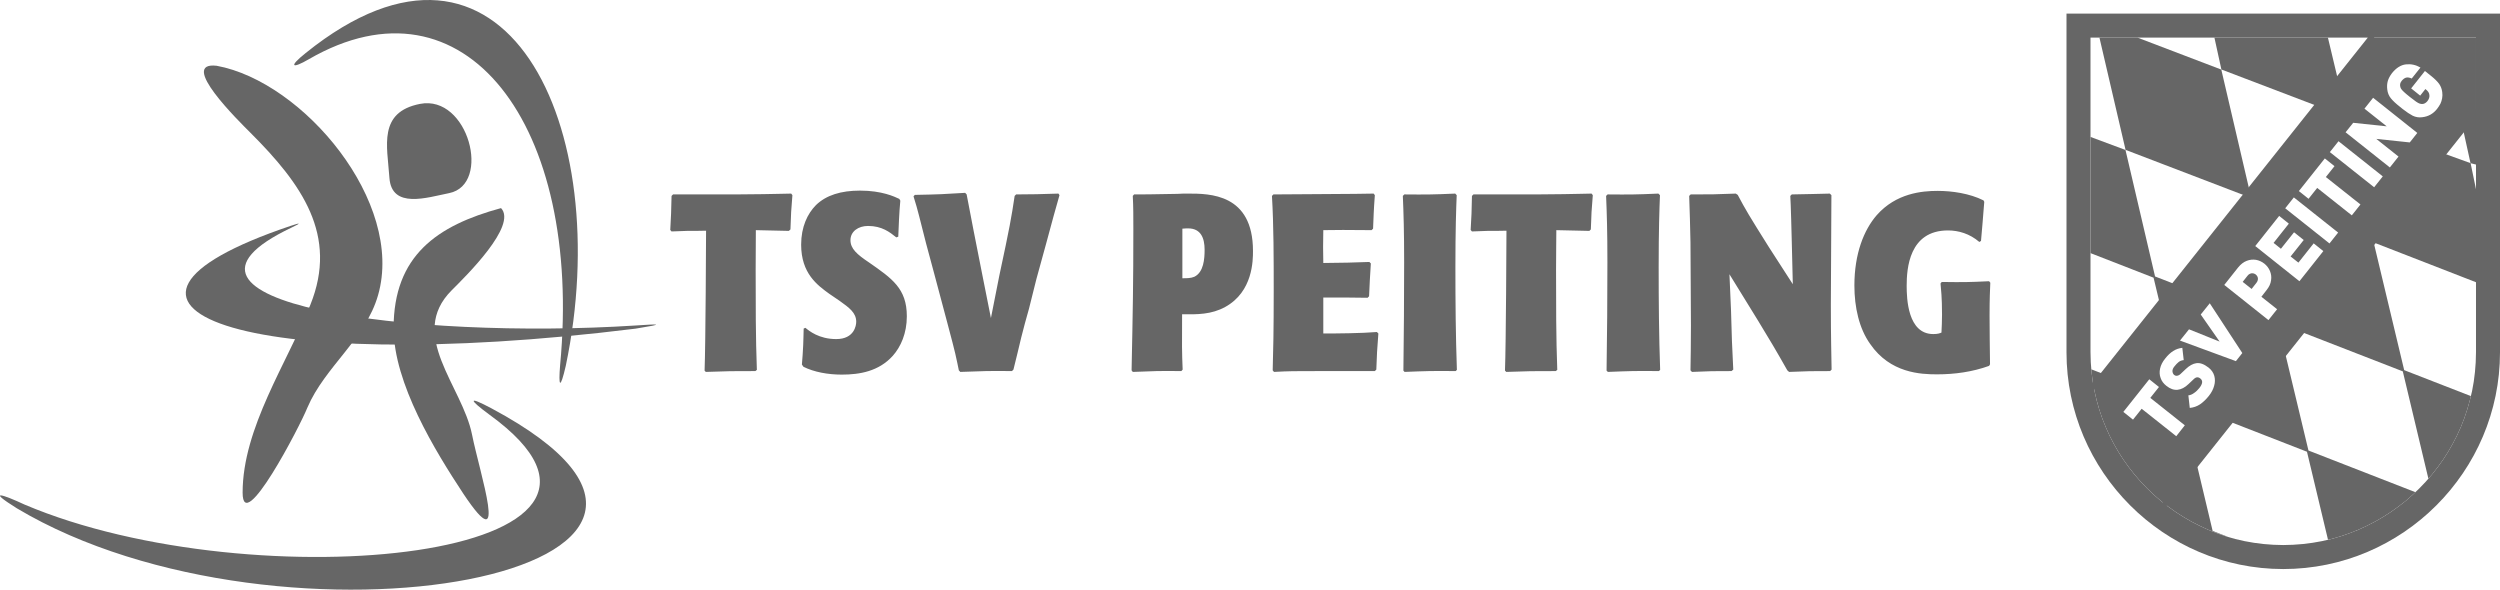
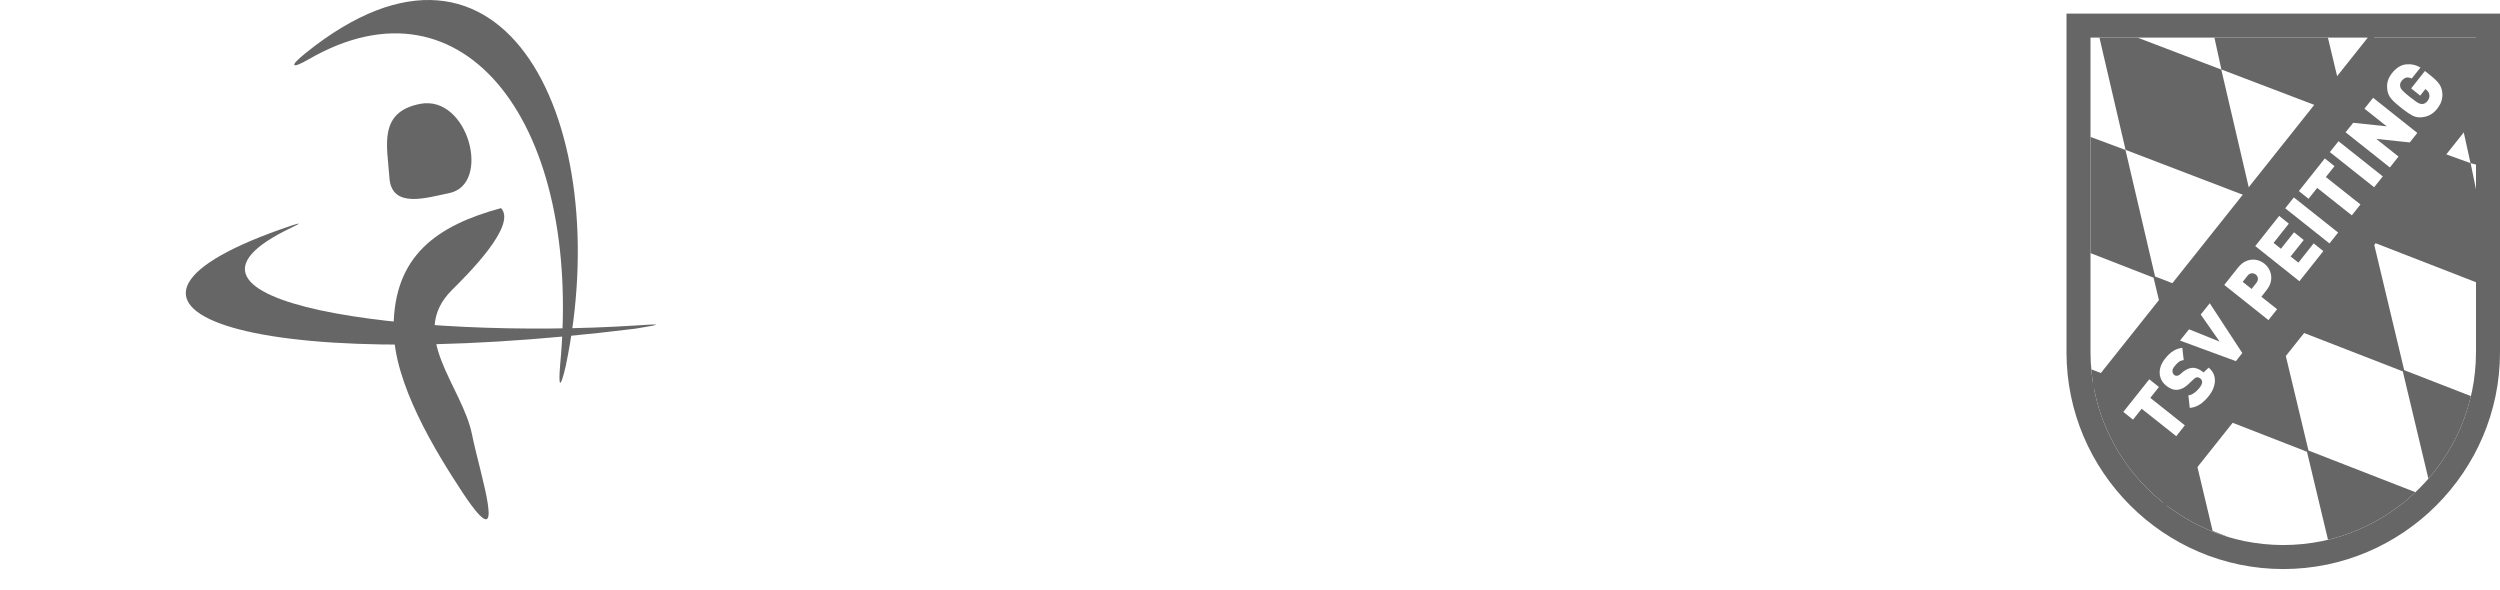
<svg xmlns="http://www.w3.org/2000/svg" xml:space="preserve" width="100%" height="100%" version="1.1" style="shape-rendering:geometricPrecision; text-rendering:geometricPrecision; image-rendering:optimizeQuality; fill-rule:evenodd; clip-rule:evenodd" viewBox="0 0 26874 6339">
  <defs>
    <style type="text/css">
   
    .fil0 {fill:#666666}
    .fil1 {fill:#666666;fill-rule:nonzero}
   
  </style>
  </defs>
  <g id="Ebene_x0020_1">
    <g id="_469897576">
-       <path class="fil0" d="M2329 707c931,171 2022,1467 1735,2466 -135,472 -572,770 -759,1207 -83,208 -697,1384 -697,916 0,-697 479,-1394 728,-2019 302,-749 -93,-1300 -645,-1851 -121,-121 -780,-767 -362,-719z" />
      <path class="fil0" d="M5386 2237c-687,187 -1155,510 -1155,1290 0,593 447,1321 749,1779 499,749 177,-218 94,-635 -104,-520 -697,-1071 -219,-1550 156,-156 708,-697 531,-884z" />
      <path class="fil0" d="M4186 1911c24,340 406,212 642,165 459,-92 207,-1062 -314,-959 -451,89 -351,454 -329,782l1 12z" />
      <path class="fil0" d="M3319 637c1675,-969 2947,703 2702,3289 -19,228 0,272 61,6 539,-2573 -649,-5091 -2796,-3362 -193,154 -142,169 33,67z" />
-       <path class="fil0" d="M5263 4459c2122,1541 -2523,2016 -4999,965 -233,-109 -414,-167 -83,40 2852,1702 8401,691 5103,-1074 -252,-134 -253,-102 -21,69z" />
      <path class="fil0" d="M3135 2446c-1706,811 1286,1208 3696,1053 241,-16 345,-21 0,34 -4234,525 -6263,-244 -3707,-1105 99,-33 127,-37 11,18z" />
    </g>
-     <path class="fil1" d="M8136 3976c-13,-337 -13,-732 -13,-1071 0,-194 2,-323 2,-431 127,3 175,3 355,8l17 -16c5,-169 8,-207 21,-368l-13 -17c-78,3 -205,3 -304,6 -103,0 -202,3 -302,3l-664 0 -16 16c-3,166 -6,220 -14,366l14 16c53,-3 107,-3 166,-6 70,0 138,0 205,-2 0,64 -5,1227 -16,1504l13 14c240,-9 288,-9 533,-9l16 -13zm1520 -1432l8 -185c3,-68 8,-135 14,-202l-11 -19c-51,-24 -186,-89 -422,-89 -205,0 -364,49 -474,156 -91,92 -159,234 -159,425 0,310 175,436 302,528l110 75c105,75 180,129 180,226 0,40 -21,186 -215,186 -186,0 -293,-89 -331,-121l-19 8c-2,59 -2,118 -5,177 -3,70 -8,140 -14,210l17 24c115,57 263,84 411,84 194,0 398,-35 549,-202 86,-97 151,-242 151,-425 0,-299 -159,-406 -407,-579 -129,-86 -199,-148 -199,-239 0,-94 84,-153 189,-153 150,0 234,67 304,123l21 -8zm1238 1429c13,-54 73,-293 83,-342 27,-105 54,-210 84,-312l80 -320 105 -382c81,-301 86,-318 143,-519l-11 -17c-215,6 -261,9 -455,9l-16 16c-35,234 -53,336 -164,853l-91 460 -89 -447c-81,-409 -121,-611 -172,-882l-16 -17c-224,14 -278,17 -541,22l-14 16c11,38 22,73 33,110 37,132 67,264 102,396 27,102 54,202 81,301l145 544c32,123 86,317 110,441 6,27 11,51 16,78l16 17c245,-9 307,-12 555,-9l16 -16zm1283 -1867c6,121 6,212 6,357 0,592 -6,886 -19,1518l13 17c224,-9 285,-12 522,-9l14 -16c-8,-191 -8,-266 -6,-595 164,3 315,3 463,-78 299,-164 299,-503 299,-602 0,-617 -466,-617 -700,-617 -37,0 -72,0 -110,3 -320,6 -355,6 -468,6l-14 16zm533 885l0 -533c38,-3 46,-3 62,-3 137,0 177,105 177,229 0,100 -10,242 -110,291 -38,16 -78,16 -129,16zm2007 194c8,-148 8,-205 19,-353l-16 -16c-119,5 -342,11 -495,11 -3,-151 -3,-189 0,-353 167,-2 183,-2 212,-2 49,0 264,2 307,2l16 -16c6,-137 6,-188 19,-360l-13 -17c-135,3 -186,3 -627,6 -299,3 -331,3 -450,3l-16 16c19,320 19,680 19,1019 0,431 -5,654 -11,856l14 17c169,-9 210,-9 487,-9l597 0 16 -16c6,-164 8,-215 22,-388l-16 -16c-162,14 -444,16 -576,16l0 -387c140,0 363,0 476,3l16 -16zm944 791c-13,-369 -16,-735 -16,-1104 0,-403 8,-629 14,-774l-16 -17c-251,11 -307,11 -547,9l-16 16c8,191 14,382 14,715 0,388 -3,775 -8,1163l13 14c229,-9 291,-12 549,-9l13 -13zm1079 0c-13,-337 -13,-732 -13,-1071 0,-194 3,-323 3,-431 126,3 175,3 355,8l16 -16c5,-169 8,-207 21,-368l-13 -17c-78,3 -204,3 -304,6 -102,0 -202,3 -301,3l-665 0 -16 16c-3,166 -5,220 -14,366l14 16c54,-3 108,-3 167,-6 70,0 137,0 204,-2 0,64 -5,1227 -16,1504l14 14c239,-9 287,-9 532,-9l16 -13zm1106 0c-13,-369 -16,-735 -16,-1104 0,-403 8,-629 14,-774l-17 -17c-250,11 -306,11 -546,9l-16 16c8,191 14,382 14,715 0,388 -3,775 -9,1163l14 14c229,-9 290,-12 549,-9l13 -13zm1050 -533c126,207 191,315 317,538l19 17c204,-9 242,-9 441,-9l16 -16c-2,-151 -8,-342 -8,-697 0,-186 6,-1012 6,-1178l-17 -17c-137,3 -215,6 -409,9l-16 16c6,78 14,425 16,495l11 454 -258 -400c-213,-339 -250,-401 -334,-560l-21 -14c-213,9 -275,9 -485,9l-16 16c6,166 11,333 14,500 0,167 5,689 5,893 0,213 -3,345 -5,482l16 17c204,-9 221,-9 425,-9l19 -16c-14,-296 -16,-312 -24,-632l-17 -393 305 495zm2486 -420c-232,11 -275,11 -509,8l-13 16c5,62 16,146 16,334 0,70 -3,129 -6,194 -18,8 -40,16 -88,16 -275,0 -286,-382 -286,-519 0,-183 25,-595 444,-595 113,0 234,35 337,124l18 -11c6,-65 11,-132 17,-196 5,-76 13,-151 18,-224l-8 -16c-150,-75 -339,-102 -492,-102 -169,0 -447,24 -656,261 -138,159 -240,414 -240,756 0,234 51,463 170,629 215,313 543,326 718,326 191,0 379,-26 560,-91l10 -17c-2,-196 -5,-341 -5,-524 0,-191 5,-272 8,-353l-13 -16z" />
    <path class="fil0" d="M23952 5772l-22 -6 -96 -33 -94 -37 -91 -42 -90 -46 -86 -50 -85 -54 -81 -58 -78 -61 43 34 342 -430 171 718 167 65zm-1448 -1628l-8 -42 -13 -104 -2 -28 123 48 -100 126zm-32 -1423l0 -1249 376 140 318 1360 206 80 -158 200 -64 -267 -678 -264zm2092 1074l251 1048 1150 448 -30 28 -75 66 -79 61 -81 58 -84 54 -87 50 -90 46 -91 42 -94 37 -96 33 -98 28 -35 8 -226 -946 -824 -321 589 -740zm-1996 -3391l408 0 902 344 301 1291 -50 62 -1280 -490 -281 -1207zm2934 2212l18 7 324 1356 717 279 -11 45 -28 98 -32 96 -37 94 -42 92 -46 89 -50 87 -54 84 -58 81 -62 79 -37 42 -275 -1153 -1086 -422 759 -954zm-1698 -2212l1220 0 105 440 -232 291 -1018 -388 -75 -343zm2466 1246l288 104 58 281 0 999 -1083 -421 -6 -28 743 -935zm346 -435l0 554 -59 -15 -80 -364 139 -175z" />
-     <path class="fil0" d="M26616 1215l-3344 4204 -43 -34 -76 -66 -72 -69 -69 -72 -65 -75 -62 -79 -58 -81 -54 -84 -50 -87 -46 -89 -41 -92 -38 -94 -32 -96 -28 -98 -23 -100 -11 -59 2975 -3740 1137 0 0 811zm-3408 2945l-93 117 371 295 -92 117 -372 -295 -93 117 -104 -83 279 -351 104 83zm534 -208c31,25 51,54 61,89 9,34 9,70 -2,107 -10,37 -29,73 -56,107 -31,39 -63,69 -95,91 -33,22 -70,35 -111,39l-15 -135c21,-2 42,-11 62,-26 21,-14 39,-32 56,-53 36,-45 40,-79 11,-102 -12,-10 -24,-14 -36,-13 -11,1 -24,8 -37,21l-54 51c-39,38 -79,58 -118,62 -40,4 -80,-10 -121,-43 -29,-23 -50,-50 -61,-83 -12,-32 -14,-66 -6,-102 8,-37 26,-73 55,-108 27,-35 56,-62 86,-81 30,-19 62,-30 98,-34l15 132c-22,2 -40,9 -55,21 -14,11 -29,27 -45,47 -15,18 -22,36 -21,53 2,17 8,30 19,39 9,7 19,10 30,8 13,-1 27,-8 40,-21l54 -51c39,-37 77,-58 114,-63 21,-3 43,0 64,8 22,8 44,22 68,40zm12 -692l350 535 -69 87 -601 -221 97 -121 329 132 -203 -291 97 -121zm587 -426c27,22 47,48 60,79 13,31 18,65 12,100 -4,36 -21,71 -48,105l-56 72 169 134 -93 117 -475 -378 149 -188c28,-34 58,-58 92,-71 33,-13 67,-16 100,-11 33,6 63,20 90,41zm-92 117c-9,-6 -18,-11 -29,-13 -11,-2 -21,0 -32,4 -10,4 -20,11 -28,22l-52 66 96 76 52 -66c8,-10 13,-21 15,-32 2,-12 1,-22 -3,-32 -5,-10 -11,-18 -19,-25zm726 -252l-257 324 -475 -378 257 -324 104 83 -164 207 79 63 141 -177 104 83 -141 177 84 66 164 -207 104 83zm159 -199l-93 117 -476 -378 93 -117 476 378zm-39 -714l-93 117 372 295 -93 117 -372 -295 -93 117 -104 -83 279 -351 104 83zm519 110l-93 117 -476 -378 93 -117 476 378zm371 -467l-81 102 -360 -38 239 190 -93 117 -476 -378 82 -102 360 38 -239 -190 93 -117 475 378zm148 -613c39,31 68,60 87,86 18,26 29,56 33,88 3,23 3,45 -1,66 -4,22 -10,41 -19,60 -10,18 -22,37 -36,55 -42,53 -95,82 -159,89 -37,5 -71,-1 -102,-16 -31,-16 -67,-40 -108,-72l-16 -13 -16 -13c-41,-32 -73,-62 -95,-89 -22,-27 -35,-59 -39,-96 -4,-33 -2,-63 6,-91 8,-27 23,-55 45,-84 45,-56 95,-88 150,-94 54,-6 106,5 156,34l-94 118c-22,-10 -42,-14 -59,-10 -17,4 -33,16 -49,35 -16,20 -21,41 -15,63 1,8 5,16 10,24 6,9 15,19 30,33 14,13 35,31 63,53 28,22 50,39 66,50 16,11 29,18 38,21 10,3 19,5 27,5 21,0 40,-10 57,-30 18,-23 25,-45 22,-67 -2,-22 -14,-41 -36,-58l-7 -6 -56 71 -97 -78 148 -187 66 53z" />
+     <path class="fil0" d="M26616 1215l-3344 4204 -43 -34 -76 -66 -72 -69 -69 -72 -65 -75 -62 -79 -58 -81 -54 -84 -50 -87 -46 -89 -41 -92 -38 -94 -32 -96 -28 -98 -23 -100 -11 -59 2975 -3740 1137 0 0 811zm-3408 2945l-93 117 371 295 -92 117 -372 -295 -93 117 -104 -83 279 -351 104 83zm534 -208c31,25 51,54 61,89 9,34 9,70 -2,107 -10,37 -29,73 -56,107 -31,39 -63,69 -95,91 -33,22 -70,35 -111,39l-15 -135c21,-2 42,-11 62,-26 21,-14 39,-32 56,-53 36,-45 40,-79 11,-102 -12,-10 -24,-14 -36,-13 -11,1 -24,8 -37,21l-54 51c-39,38 -79,58 -118,62 -40,4 -80,-10 -121,-43 -29,-23 -50,-50 -61,-83 -12,-32 -14,-66 -6,-102 8,-37 26,-73 55,-108 27,-35 56,-62 86,-81 30,-19 62,-30 98,-34l15 132c-22,2 -40,9 -55,21 -14,11 -29,27 -45,47 -15,18 -22,36 -21,53 2,17 8,30 19,39 9,7 19,10 30,8 13,-1 27,-8 40,-21c39,-37 77,-58 114,-63 21,-3 43,0 64,8 22,8 44,22 68,40zm12 -692l350 535 -69 87 -601 -221 97 -121 329 132 -203 -291 97 -121zm587 -426c27,22 47,48 60,79 13,31 18,65 12,100 -4,36 -21,71 -48,105l-56 72 169 134 -93 117 -475 -378 149 -188c28,-34 58,-58 92,-71 33,-13 67,-16 100,-11 33,6 63,20 90,41zm-92 117c-9,-6 -18,-11 -29,-13 -11,-2 -21,0 -32,4 -10,4 -20,11 -28,22l-52 66 96 76 52 -66c8,-10 13,-21 15,-32 2,-12 1,-22 -3,-32 -5,-10 -11,-18 -19,-25zm726 -252l-257 324 -475 -378 257 -324 104 83 -164 207 79 63 141 -177 104 83 -141 177 84 66 164 -207 104 83zm159 -199l-93 117 -476 -378 93 -117 476 378zm-39 -714l-93 117 372 295 -93 117 -372 -295 -93 117 -104 -83 279 -351 104 83zm519 110l-93 117 -476 -378 93 -117 476 378zm371 -467l-81 102 -360 -38 239 190 -93 117 -476 -378 82 -102 360 38 -239 -190 93 -117 475 378zm148 -613c39,31 68,60 87,86 18,26 29,56 33,88 3,23 3,45 -1,66 -4,22 -10,41 -19,60 -10,18 -22,37 -36,55 -42,53 -95,82 -159,89 -37,5 -71,-1 -102,-16 -31,-16 -67,-40 -108,-72l-16 -13 -16 -13c-41,-32 -73,-62 -95,-89 -22,-27 -35,-59 -39,-96 -4,-33 -2,-63 6,-91 8,-27 23,-55 45,-84 45,-56 95,-88 150,-94 54,-6 106,5 156,34l-94 118c-22,-10 -42,-14 -59,-10 -17,4 -33,16 -49,35 -16,20 -21,41 -15,63 1,8 5,16 10,24 6,9 15,19 30,33 14,13 35,31 63,53 28,22 50,39 66,50 16,11 29,18 38,21 10,3 19,5 27,5 21,0 40,-10 57,-30 18,-23 25,-45 22,-67 -2,-22 -14,-41 -36,-58l-7 -6 -56 71 -97 -78 148 -187 66 53z" />
    <path class="fil0" d="M22214 146l4660 0 0 3641c0,1282 -1048,2330 -2330,2330l0 0c-1281,0 -2330,-1048 -2330,-2330l0 -3641zm4402 1112l-3324 4177 15 11 81 58 85 54 86 50 90 46 91 42 94 37 96 33 98 28 100 23 102 18 103 13 105 8 106 3 106 -3 105 -8 103 -13 102 -18 100 -23 98 -28 96 -33 94 -37 91 -42 90 -46 87 -50 84 -54 81 -58 79 -61 75 -66 72 -69 69 -72 65 -75 62 -79 58 -81 54 -84 50 -87 46 -89 42 -92 37 -94 32 -96 28 -98 24 -100 18 -101 13 -104 8 -104 3 -110 0 -2526zm-3367 4143l3367 -4231 0 -766 -1093 0 -3011 3784 3 15 23 100 28 98 32 96 38 94 41 92 46 89 50 87 54 84 58 81 62 79 65 75 69 72 72 69 76 66 20 16zm-750 -1285l2954 -3712 -2981 0 0 3380 3 110 8 104 13 104 3 14z" />
  </g>
</svg>